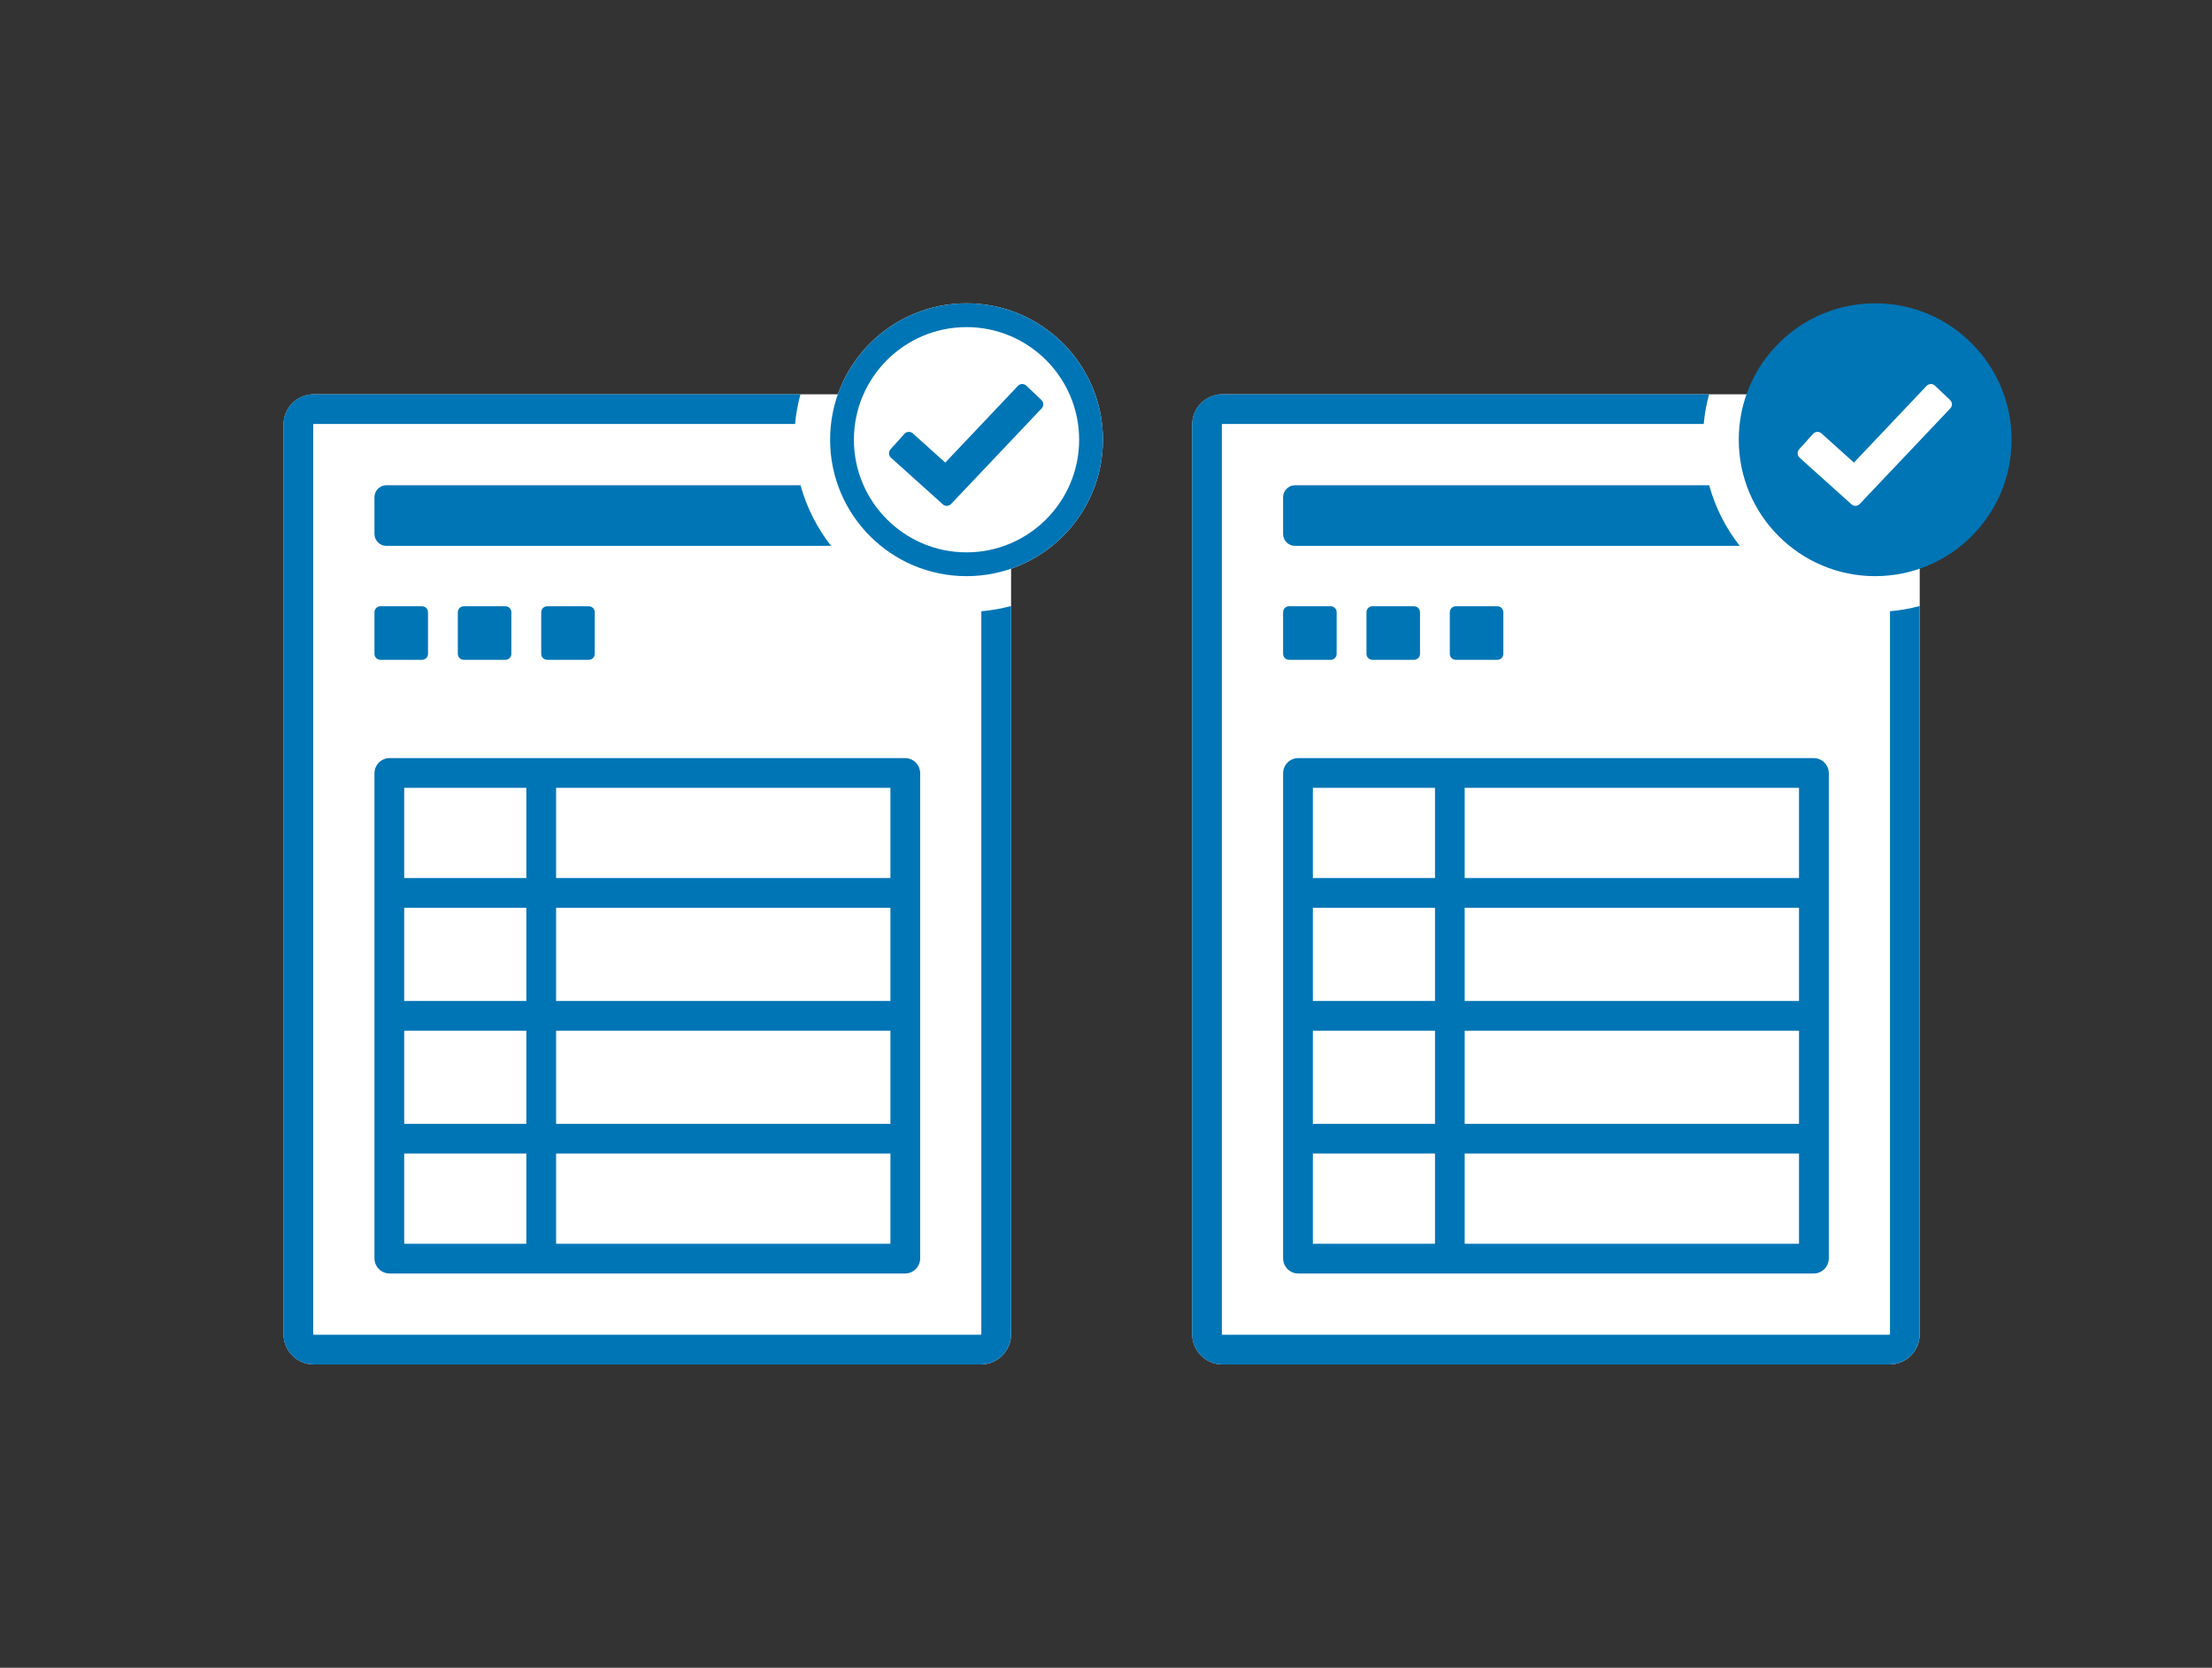
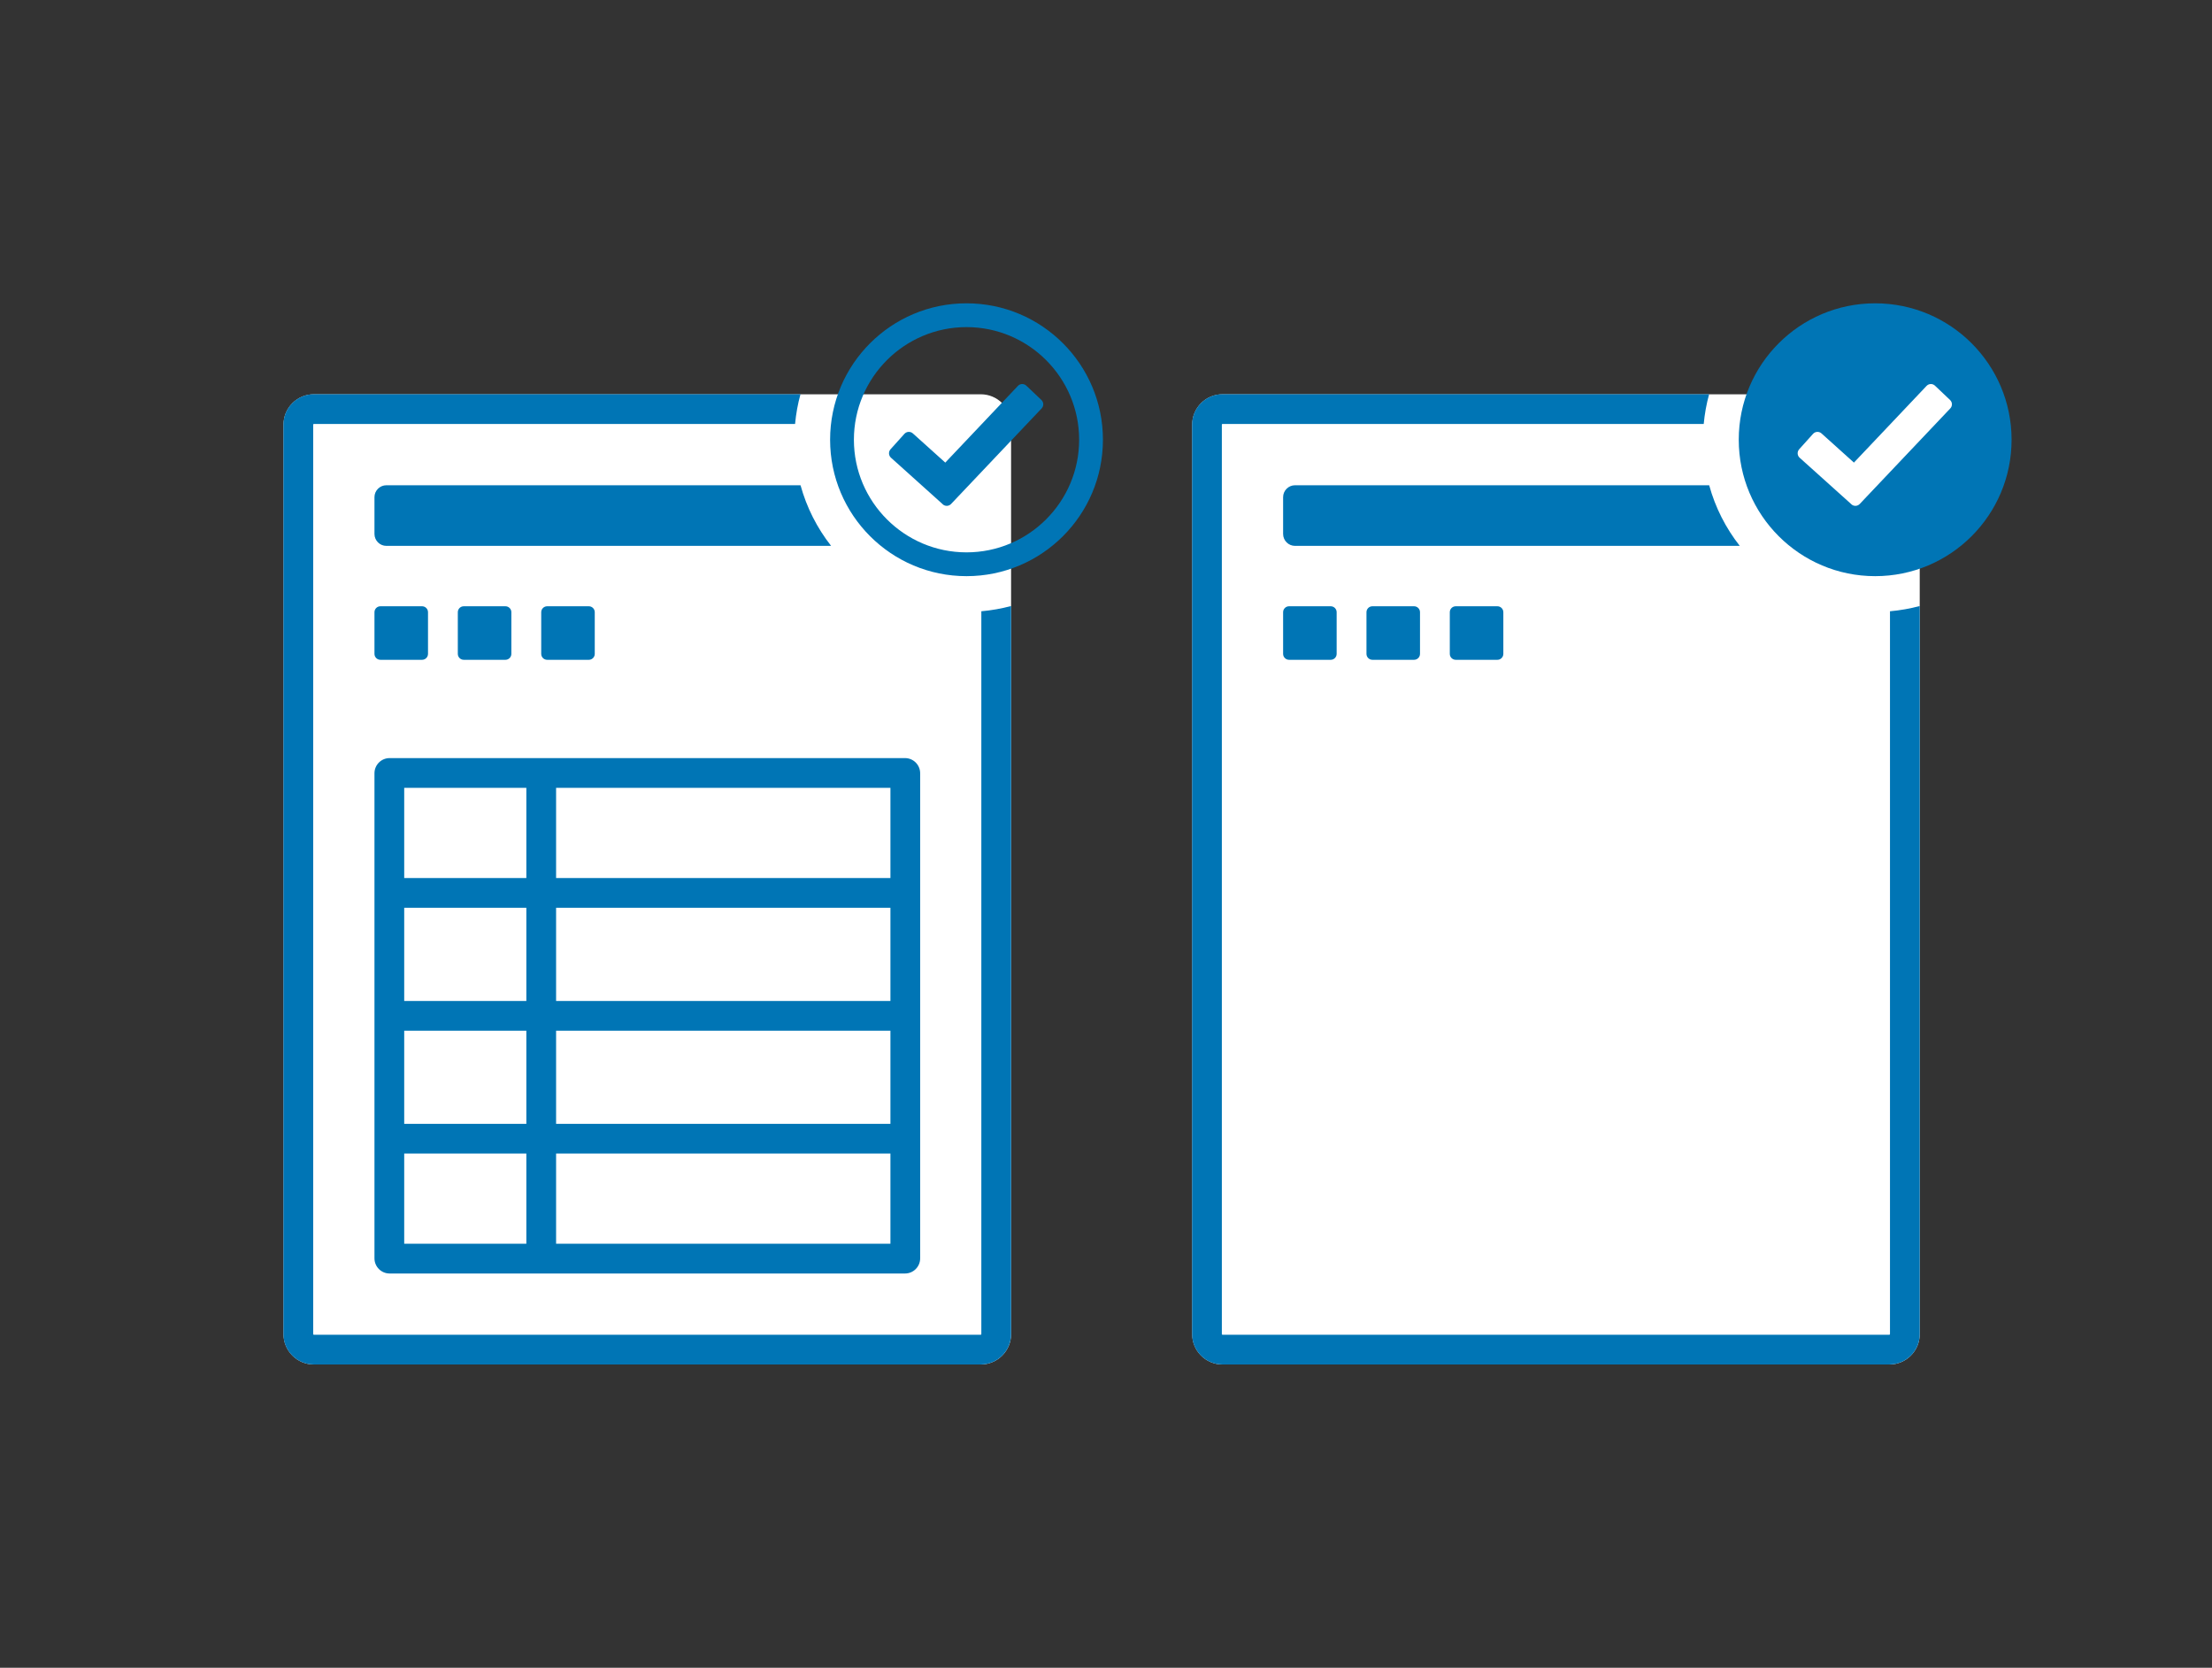
<svg xmlns="http://www.w3.org/2000/svg" width="256" height="193" viewBox="0 0 256 193" fill="none">
  <rect x="0" y="0" width="256" height="193" fill="#333333" stroke="none" />
  <path d="M218.664 45.627H141.484C139.545 45.627 137.973 47.199 137.973 49.138V154.388C137.973 156.327 139.545 157.899 141.484 157.899H218.664C220.603 157.899 222.175 156.327 222.175 154.388V49.138C222.175 47.199 220.603 45.627 218.664 45.627Z" fill="white" />
  <path d="M217.018 35.1C208.294 35.1 201.23 42.171 201.23 50.887C201.23 59.603 208.301 66.674 217.018 66.674C225.734 66.674 232.805 59.603 232.805 50.887C232.805 42.171 225.734 35.1 217.018 35.1Z" fill="#0075B5" />
  <path d="M214.278 58.364L208.274 52.966C207.992 52.712 207.971 52.278 208.219 51.995L209.83 50.205C210.085 49.923 210.519 49.902 210.801 50.15L214.56 53.531L222.967 44.656C223.228 44.381 223.662 44.367 223.937 44.629L225.686 46.288C225.962 46.55 225.975 46.983 225.714 47.259L215.228 58.323C214.973 58.591 214.546 58.612 214.271 58.364H214.278Z" fill="white" />
  <path d="M163.652 70.158H158.833C158.453 70.158 158.145 70.466 158.145 70.847V75.666C158.145 76.046 158.453 76.354 158.833 76.354H163.652C164.033 76.354 164.341 76.046 164.341 75.666V70.847C164.341 70.466 164.033 70.158 163.652 70.158Z" fill="#0075B5" />
  <path d="M173.297 70.158H168.478C168.097 70.158 167.789 70.466 167.789 70.847V75.666C167.789 76.046 168.097 76.354 168.478 76.354H173.297C173.677 76.354 173.985 76.046 173.985 75.666V70.847C173.985 70.466 173.677 70.158 173.297 70.158Z" fill="#0075B5" />
  <path d="M148.498 57.531V61.793C148.498 62.55 149.118 63.17 149.875 63.17H201.347C199.736 61.118 198.517 58.743 197.808 56.154H149.875C149.118 56.154 148.498 56.774 148.498 57.531Z" fill="#0075B5" />
-   <path d="M148.498 145.617C148.498 146.587 149.283 147.372 150.254 147.372H209.898C210.869 147.372 211.653 146.587 211.653 145.617V89.484C211.653 88.513 210.869 87.728 209.898 87.728H150.254C149.283 87.728 148.498 88.513 148.498 89.484V145.617ZM169.511 91.171H208.204V101.608H169.511V91.171ZM169.511 105.051H208.204V115.833H169.511V105.051ZM169.511 119.275H208.204V130.057H169.511V119.275ZM169.511 133.492H208.204V143.93H169.511V133.492ZM151.941 91.171H166.075V101.608H151.941V91.171ZM151.941 105.051H166.075V115.833H151.941V105.051ZM151.941 119.275H166.075V130.057H151.941V119.275ZM151.941 133.492H166.075V143.93H151.941V133.492Z" fill="#0075B5" />
  <path d="M154.006 70.158H149.187C148.806 70.158 148.498 70.466 148.498 70.847V75.666C148.498 76.046 148.806 76.354 149.187 76.354H154.006C154.386 76.354 154.694 76.046 154.694 75.666V70.847C154.694 70.466 154.386 70.158 154.006 70.158Z" fill="#0075B5" />
  <path d="M218.732 70.729V154.388C218.732 154.422 218.704 154.457 218.663 154.457H141.476C141.442 154.457 141.407 154.429 141.407 154.388V49.131C141.407 49.097 141.435 49.063 141.476 49.063H197.175C197.285 47.885 197.492 46.736 197.802 45.62H141.476C139.541 45.62 137.965 47.19 137.965 49.131V154.388C137.965 156.323 139.535 157.899 141.476 157.899H218.663C220.598 157.899 222.174 156.33 222.174 154.388V70.13C221.059 70.427 219.909 70.633 218.732 70.736V70.729Z" fill="#0075B5" />
  <path d="M113.504 45.627H36.324C34.385 45.627 32.812 47.199 32.812 49.138V154.388C32.812 156.327 34.385 157.899 36.324 157.899H113.504C115.443 157.899 117.015 156.327 117.015 154.388V49.138C117.015 47.199 115.443 45.627 113.504 45.627Z" fill="white" />
-   <path d="M111.857 35.1C103.134 35.1 96.07 42.171 96.07 50.887C96.07 59.603 103.141 66.674 111.857 66.674C120.574 66.674 127.645 59.603 127.645 50.887C127.645 42.171 120.574 35.1 111.857 35.1Z" fill="white" />
  <path d="M111.857 37.854C119.045 37.854 124.891 43.699 124.891 50.887C124.891 58.075 119.045 63.92 111.857 63.92C104.67 63.92 98.824 58.075 98.824 50.887C98.824 43.699 104.67 37.854 111.857 37.854ZM111.857 35.1C103.134 35.1 96.07 42.171 96.07 50.887C96.07 59.603 103.141 66.674 111.857 66.674C120.574 66.674 127.645 59.603 127.645 50.887C127.645 42.171 120.574 35.1 111.857 35.1Z" fill="#0075B5" />
  <path d="M109.118 58.364L103.114 52.966C102.832 52.712 102.811 52.278 103.059 51.995L104.67 50.205C104.925 49.923 105.359 49.902 105.641 50.15L109.4 53.531L117.806 44.656C118.068 44.381 118.502 44.367 118.777 44.629L120.526 46.288C120.801 46.55 120.815 46.983 120.554 47.259L110.068 58.323C109.813 58.591 109.386 58.612 109.111 58.364H109.118Z" fill="#0075B5" />
  <path d="M48.846 70.158H44.026C43.646 70.158 43.338 70.466 43.338 70.847V75.666C43.338 76.046 43.646 76.354 44.026 76.354H48.846C49.226 76.354 49.534 76.046 49.534 75.666V70.847C49.534 70.466 49.226 70.158 48.846 70.158Z" fill="#0075B5" />
  <path d="M43.338 57.531V61.793C43.338 62.55 43.958 63.17 44.715 63.17H96.186C94.576 61.118 93.357 58.743 92.648 56.154H44.715C43.958 56.154 43.338 56.774 43.338 57.531Z" fill="#0075B5" />
  <path d="M68.145 70.158H63.325C62.945 70.158 62.637 70.466 62.637 70.847V75.666C62.637 76.046 62.945 76.354 63.325 76.354H68.145C68.525 76.354 68.833 76.046 68.833 75.666V70.847C68.833 70.466 68.525 70.158 68.145 70.158Z" fill="#0075B5" />
  <path d="M58.492 70.158H53.673C53.293 70.158 52.984 70.466 52.984 70.847V75.666C52.984 76.046 53.293 76.354 53.673 76.354H58.492C58.873 76.354 59.181 76.046 59.181 75.666V70.847C59.181 70.466 58.873 70.158 58.492 70.158Z" fill="#0075B5" />
  <path d="M45.093 147.372H104.738C105.708 147.372 106.493 146.587 106.493 145.617V89.484C106.493 88.513 105.708 87.728 104.738 87.728H45.093C44.123 87.728 43.338 88.513 43.338 89.484V145.617C43.338 146.587 44.123 147.372 45.093 147.372ZM64.358 91.171H103.051V101.608H64.358V91.171ZM64.358 105.051H103.051V115.833H64.358V105.051ZM64.358 119.275H103.051V130.057H64.358V119.275ZM64.358 133.492H103.051V143.93H64.358V133.492ZM46.78 91.171H60.915V101.608H46.78V91.171ZM46.78 105.051H60.915V115.833H46.78V105.051ZM46.78 119.275H60.915V130.057H46.78V119.275ZM46.78 133.492H60.915V143.93H46.78V133.492Z" fill="#0075B5" />
  <path d="M113.572 70.729V154.388C113.572 154.422 113.544 154.457 113.503 154.457H36.316C36.282 154.457 36.247 154.429 36.247 154.388V49.131C36.247 49.097 36.275 49.063 36.316 49.063H92.015C92.125 47.885 92.332 46.736 92.641 45.62H36.316C34.381 45.62 32.805 47.19 32.805 49.131V154.388C32.805 156.323 34.374 157.899 36.316 157.899H113.503C115.437 157.899 117.014 156.33 117.014 154.388V70.13C115.899 70.427 114.749 70.633 113.572 70.736V70.729Z" fill="#0075B5" />
</svg>